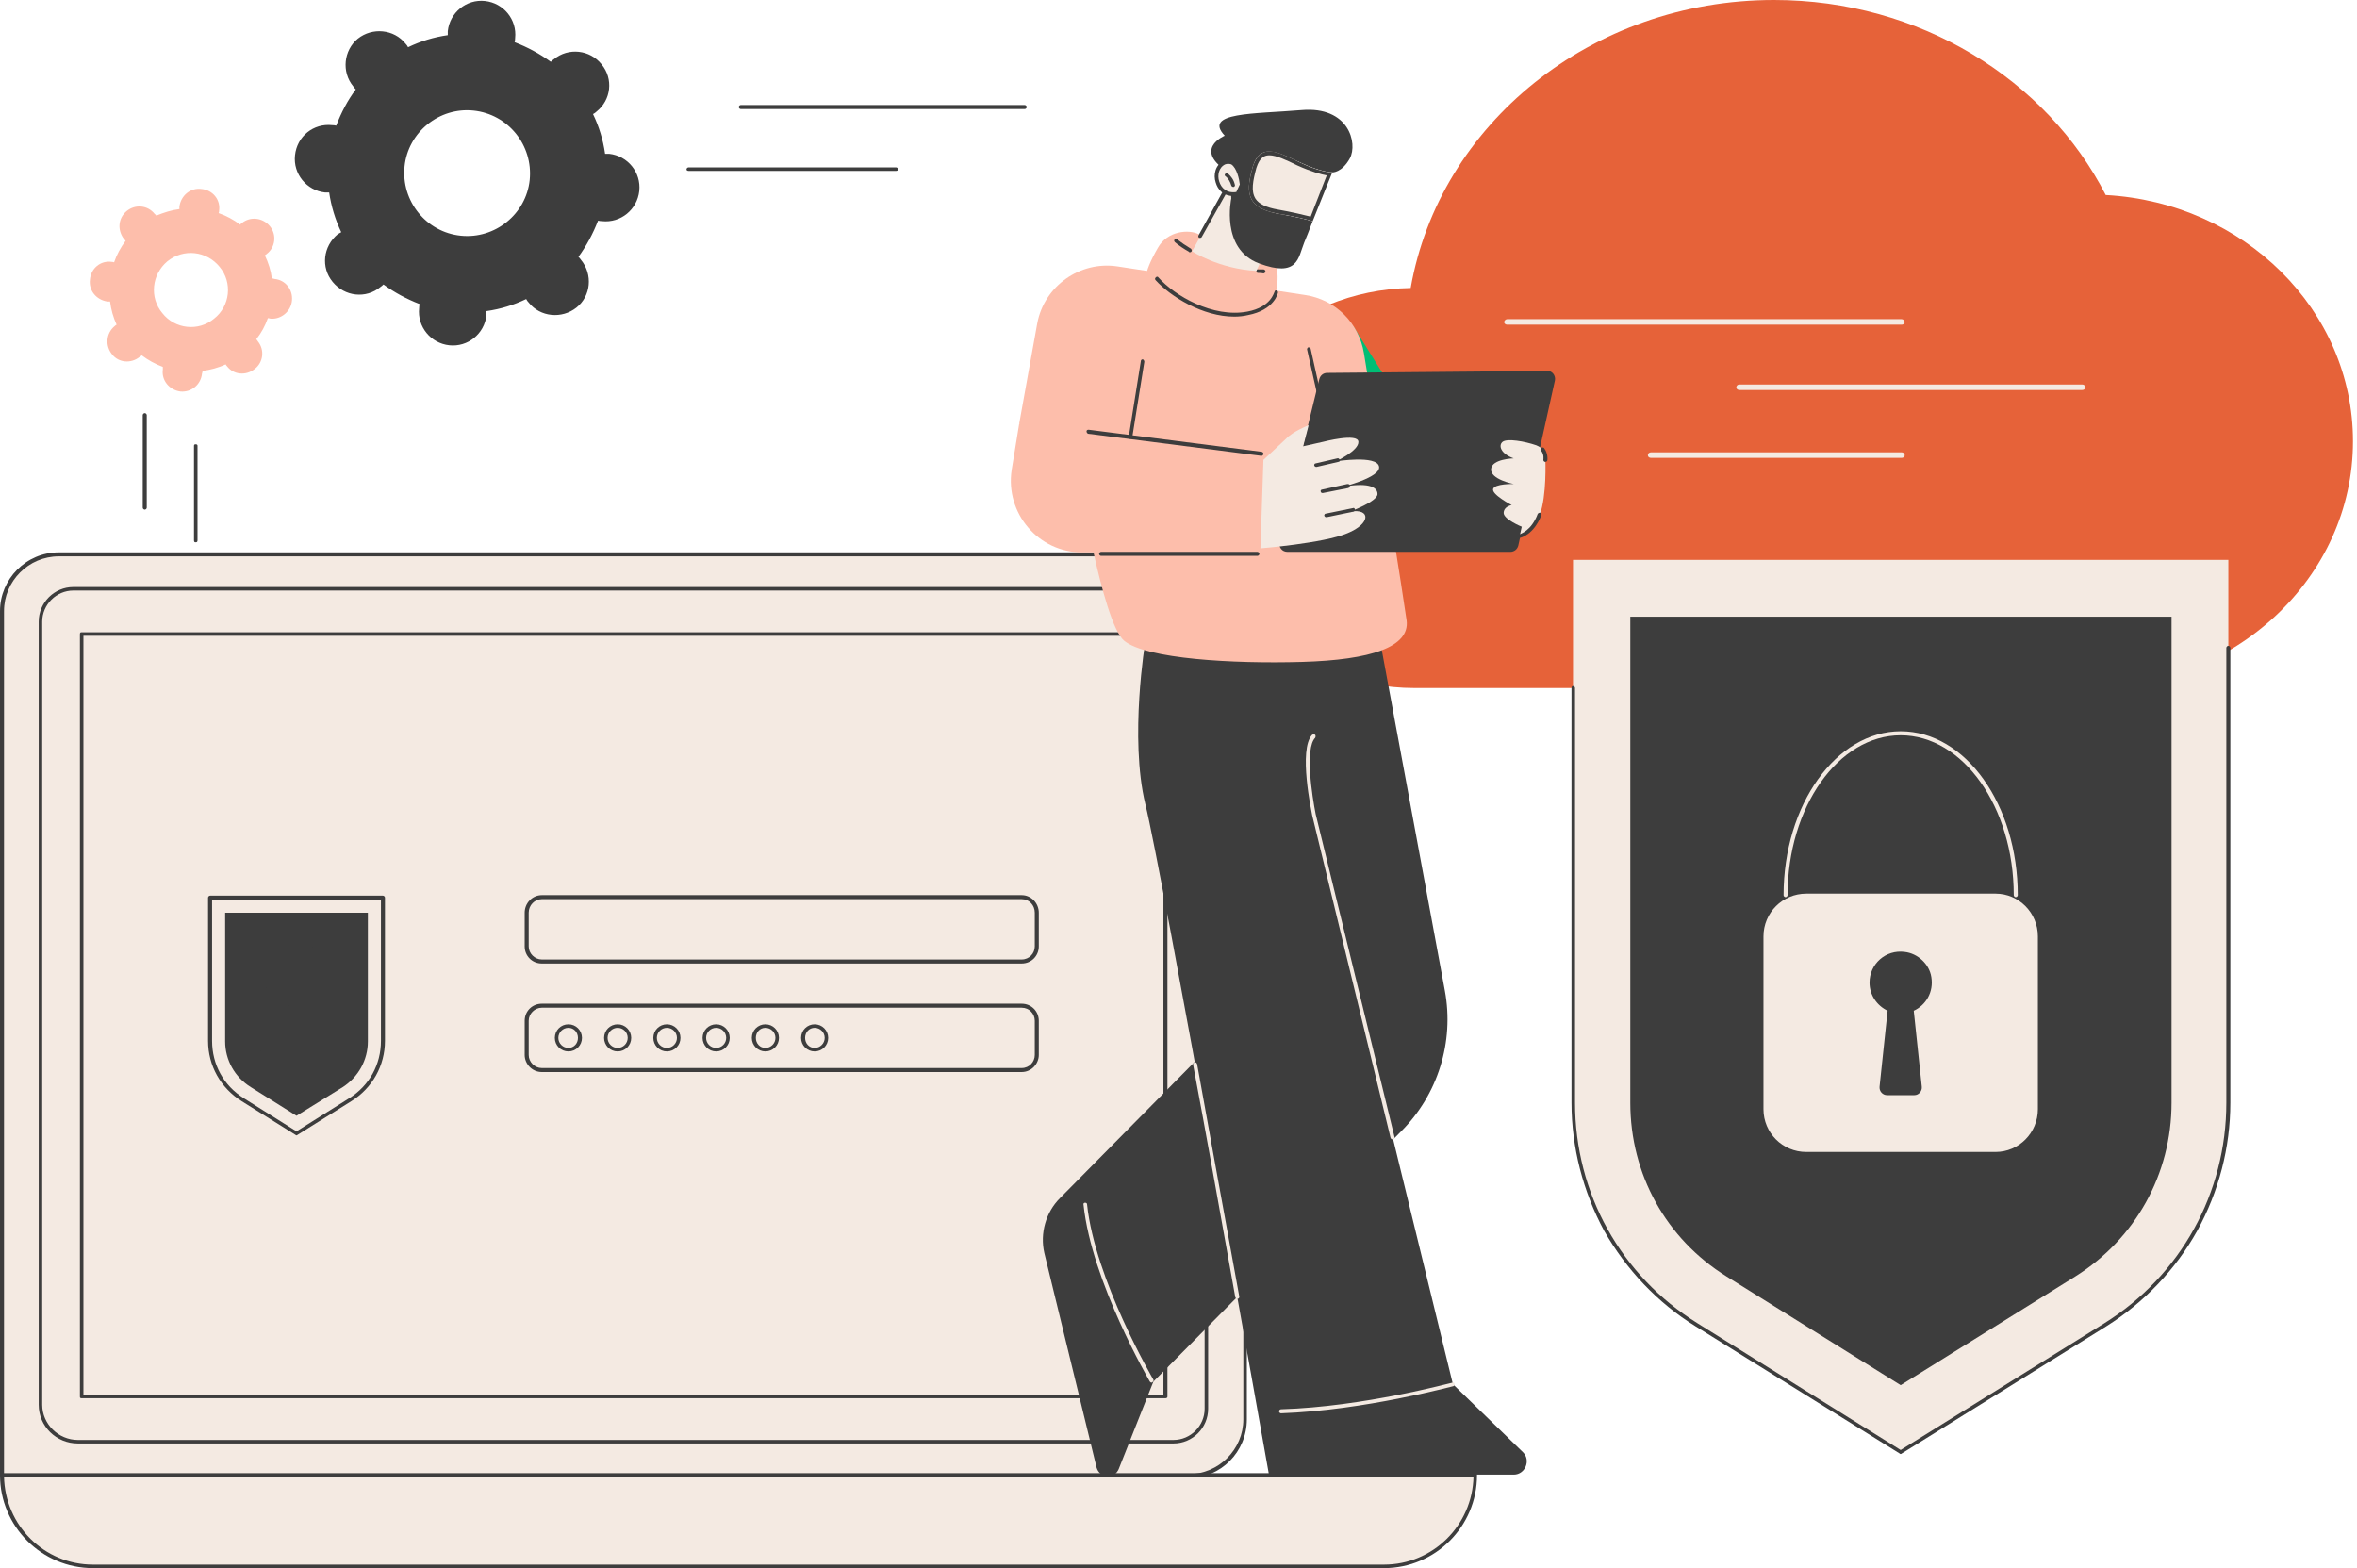
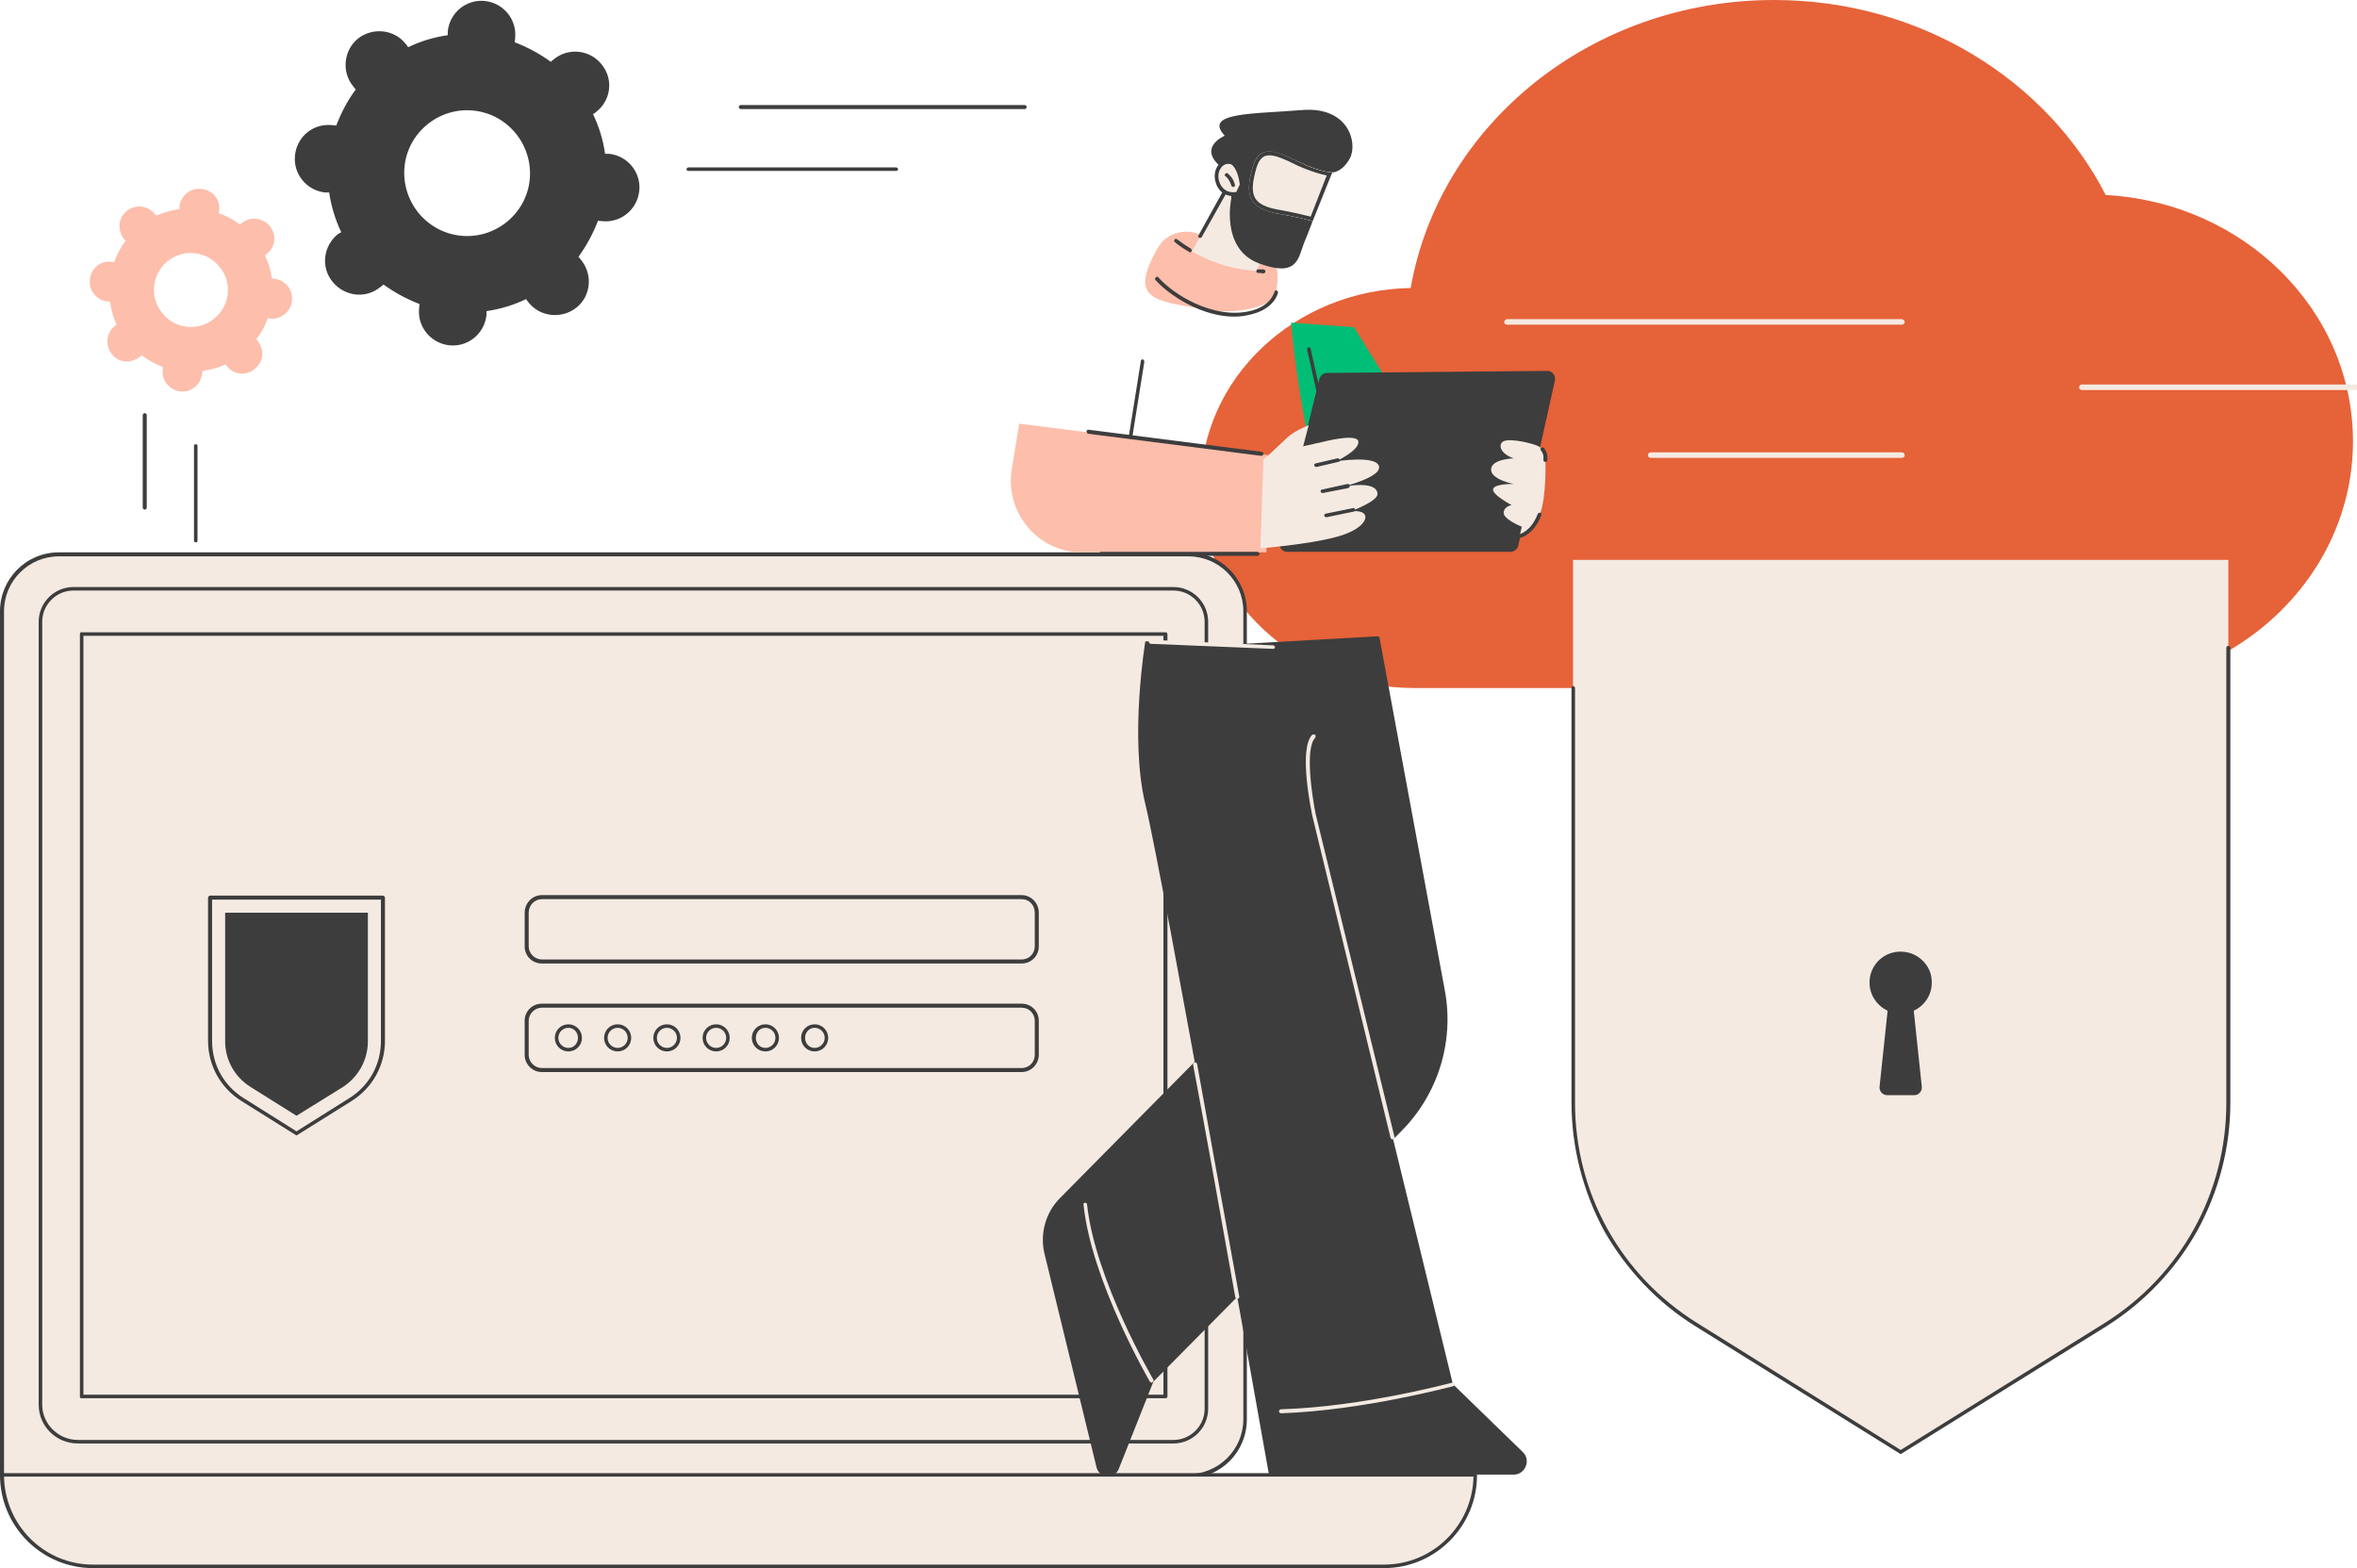
<svg xmlns="http://www.w3.org/2000/svg" version="1.2" viewBox="0 0 469 312" width="469" height="312">
  <defs>
    <clipPath clipPathUnits="userSpaceOnUse" id="cp1">
      <path d="m-16-94h500v500h-500z" />
    </clipPath>
  </defs>
  <style>.a{fill:#e66239}.b{fill:#f4eae2}.c{fill:#3d3d3d}.d{fill:#00be75}.e{fill:#fdbeab}</style>
  <g clip-path="url(#cp1)">
    <path class="a" d="m419 38.8c-11.8-23-37-38.8-66-38.8-36.4 0-66.6 24.8-72.3 57.3-23.1 0.4-41.8 18-41.8 39.8 0 21.9 19.1 39.8 42.6 39.8 11.9 0 123.7 0 134.2 0 29 0 52.5-22 52.5-49.1 0-26.1-21.7-47.5-49.2-49z" />
    <path class="b" d="m11.7 110.3h224.8c6.2 0 11.3 5.1 11.3 11.3v160.8c0 6.3-5.1 11.3-11.3 11.3h-236.1v-172.1c0-6.2 5-11.3 11.3-11.3z" />
    <path fill-rule="evenodd" class="c" d="m236.5 294.1h-236.1c-0.2 0-0.4-0.2-0.4-0.4v-172.1c0-6.4 5.2-11.7 11.7-11.7h224.8c6.4 0 11.6 5.3 11.6 11.7v160.8c0 6.5-5.2 11.7-11.6 11.7zm-235.7-0.8h235.7c6 0 10.9-4.9 10.9-10.9v-160.8c0-6-4.9-10.9-10.9-10.9h-224.8c-6 0-10.9 4.9-10.9 10.9z" />
-     <path class="b" d="m231.9 277.9v-151.8h-215.7v151.8z" />
    <path fill-rule="evenodd" class="c" d="m231.9 278.2h-215.7c-0.2 0-0.3-0.1-0.3-0.3v-151.7c0-0.3 0.1-0.4 0.3-0.4h215.7c0.2 0 0.4 0.1 0.4 0.4v151.7c0 0.2-0.2 0.3-0.4 0.3zm-215.3-0.7h214.9v-151h-214.9z" />
    <path class="b" d="m76.2 178.6h-34.4v28.5c0 4.8 2.5 9.2 6.5 11.7l10.7 6.7 10.7-6.7c4.1-2.5 6.5-6.9 6.5-11.7z" />
    <path fill-rule="evenodd" class="c" d="m59 225.9q-0.1 0-0.2-0.1l-10.7-6.7c-4.2-2.6-6.7-7.1-6.7-12v-28.5c0-0.2 0.2-0.4 0.4-0.4h34.4c0.2 0 0.4 0.2 0.4 0.4v28.5c0 4.9-2.5 9.4-6.7 12l-10.7 6.7q-0.1 0.1-0.2 0.1zm-16.8-46.9v28.1c0 4.7 2.3 8.9 6.3 11.4l10.5 6.6 10.5-6.6c4-2.5 6.3-6.7 6.3-11.4v-28.1z" />
    <path class="c" d="m49.9 216.3c-3.2-2-5.1-5.4-5.1-9.1v-25.6h28.4v25.6c0 3.7-1.9 7.1-5 9.1l-9.2 5.7z" />
    <path fill-rule="evenodd" class="c" d="m64 210.1h-10c-1.4 0-2.6-1.2-2.6-2.6v-9.1c0-1.4 1.2-2.6 2.6-2.6h10c1.4 0 2.6 1.2 2.6 2.6v9.1c0 1.4-1.2 2.6-2.6 2.6zm-10-13.6c-1 0-1.8 0.9-1.8 1.9v9.1c0 1 0.8 1.9 1.8 1.9h10c1 0 1.8-0.9 1.8-1.9v-9.1c0-1-0.8-1.9-1.8-1.9z" />
    <path class="c" d="m58.3 202.3l-0.4 4c0 0.2 0.2 0.4 0.4 0.4h1.4c0.3 0 0.4-0.2 0.4-0.4l-0.4-4c0.6-0.3 1-1 0.9-1.7-0.1-0.7-0.7-1.3-1.4-1.4-1-0.1-1.8 0.7-1.8 1.6 0 0.7 0.4 1.3 0.9 1.5z" />
    <path class="c" d="m65.1 196.6c-0.2 0-0.4-0.2-0.4-0.4 0-4.4-2.6-8.1-5.7-8.1-3.1 0-5.7 3.7-5.7 8.1 0 0.2-0.1 0.4-0.3 0.4-0.2 0-0.4-0.2-0.4-0.4 0-4.9 2.9-8.8 6.4-8.8 3.6 0 6.4 3.9 6.4 8.8 0 0.2-0.1 0.4-0.3 0.4z" />
    <path fill-rule="evenodd" class="c" d="m203.3 191.7h-95.5c-1.9 0-3.4-1.5-3.4-3.4v-6.7c0-1.9 1.5-3.5 3.4-3.5h95.5c1.9 0 3.4 1.6 3.4 3.5v6.7c0 1.9-1.5 3.4-3.4 3.4zm-95.5-12.8c-1.4 0-2.6 1.2-2.6 2.7v6.7c0 1.4 1.2 2.6 2.6 2.6h95.5c1.5 0 2.6-1.2 2.6-2.6v-6.7c0-1.5-1.1-2.7-2.6-2.7z" />
    <path fill-rule="evenodd" class="c" d="m203.3 213.3h-95.5c-1.9 0-3.4-1.6-3.4-3.4v-6.8c0-1.9 1.5-3.4 3.4-3.4h95.5c1.9 0 3.4 1.5 3.4 3.4v6.8c0 1.8-1.5 3.4-3.4 3.4zm-95.5-12.8c-1.4 0-2.6 1.2-2.6 2.6v6.8c0 1.4 1.2 2.6 2.6 2.6h95.5c1.5 0 2.6-1.2 2.6-2.6v-6.8c0-1.4-1.1-2.6-2.6-2.6z" />
    <path fill-rule="evenodd" class="c" d="m113.1 209.2c-1.5 0-2.7-1.2-2.7-2.7 0-1.5 1.2-2.7 2.7-2.7 1.5 0 2.7 1.2 2.7 2.7 0 1.5-1.2 2.7-2.7 2.7zm0-4.7c-1.1 0-2 0.9-2 2 0 1.1 0.9 2 2 2 1.1 0 1.9-0.9 1.9-2 0-1.1-0.8-2-1.9-2z" />
    <path fill-rule="evenodd" class="c" d="m122.9 209.2c-1.5 0-2.7-1.2-2.7-2.7 0-1.5 1.2-2.7 2.7-2.7 1.5 0 2.7 1.2 2.7 2.7 0 1.5-1.2 2.7-2.7 2.7zm0-4.7c-1.1 0-2 0.9-2 2 0 1.1 0.9 2 2 2 1.1 0 2-0.9 2-2 0-1.1-0.9-2-2-2z" />
    <path fill-rule="evenodd" class="c" d="m132.7 209.2c-1.5 0-2.7-1.2-2.7-2.7 0-1.5 1.2-2.7 2.7-2.7 1.5 0 2.7 1.2 2.7 2.7 0 1.5-1.2 2.7-2.7 2.7zm0-4.7c-1.1 0-2 0.9-2 2 0 1.1 0.9 2 2 2 1.1 0 2-0.9 2-2 0-1.1-0.9-2-2-2z" />
    <path fill-rule="evenodd" class="c" d="m142.5 209.2c-1.5 0-2.7-1.2-2.7-2.7 0-1.5 1.2-2.7 2.7-2.7 1.5 0 2.7 1.2 2.7 2.7 0 1.5-1.2 2.7-2.7 2.7zm0-4.7c-1.1 0-2 0.9-2 2 0 1.1 0.9 2 2 2 1.1 0 2-0.9 2-2 0-1.1-0.9-2-2-2z" />
    <path fill-rule="evenodd" class="c" d="m152.3 209.2c-1.5 0-2.7-1.2-2.7-2.7 0-1.5 1.2-2.7 2.7-2.7 1.5 0 2.7 1.2 2.7 2.7 0 1.5-1.2 2.7-2.7 2.7zm0-4.7c-1.1 0-1.9 0.9-1.9 2 0 1.1 0.8 2 1.9 2 1.1 0 2-0.9 2-2 0-1.1-0.9-2-2-2z" />
    <path fill-rule="evenodd" class="c" d="m162.1 209.2c-1.5 0-2.7-1.2-2.7-2.7 0-1.5 1.2-2.7 2.7-2.7 1.5 0 2.7 1.2 2.7 2.7 0 1.5-1.2 2.7-2.7 2.7zm0-4.7c-1.1 0-1.9 0.9-1.9 2 0 1.1 0.8 2 1.9 2 1.1 0 2-0.9 2-2 0-1.1-0.9-2-2-2z" />
    <path fill-rule="evenodd" class="c" d="m233.5 287.2h-218c-4.3 0-7.8-3.4-7.8-7.7v-155.8c0-3.8 3.1-6.9 6.9-6.9h218.9c3.8 0 6.9 3.1 6.9 6.9v156.6c0 3.8-3.1 6.9-6.9 6.9zm-218.9-169.7c-3.4 0-6.2 2.8-6.2 6.2v155.8c0 3.8 3.2 7 7.1 7h218c3.4 0 6.2-2.8 6.2-6.2v-156.6c0-3.4-2.8-6.2-6.2-6.2z" />
    <path class="b" d="m18.5 311.6h256.9c10 0 18.2-8.1 18.2-18.1h-293.2c0 10 8.1 18.1 18.1 18.1z" />
    <path fill-rule="evenodd" class="c" d="m275.4 312h-256.9c-10.2 0-18.5-8.3-18.5-18.5 0-0.2 0.2-0.4 0.4-0.4h293.2c0.2 0 0.3 0.2 0.3 0.4 0 10.2-8.3 18.5-18.5 18.5zm-274.6-18.2c0.2 9.7 8 17.5 17.7 17.5h256.9c9.7 0 17.6-7.8 17.8-17.5z" />
    <path class="c" d="m274.2 126.9l12.9 70.3c1.9 10.1-1.3 20.4-8.5 27.7l-49.5 49.8-6.9 17.5c-0.6 1.7-3.2 1.5-3.6-0.3l-10.4-42.7c-0.9-3.8 0.2-7.8 3-10.5l42.8-43.3-8.3-66.8z" />
    <path fill-rule="evenodd" class="c" d="m220.5 293.8q-0.1 0-0.2-0.1c-1 0-1.8-0.7-2.1-1.7l-10.4-42.7c-0.9-3.9 0.3-8.1 3.1-10.9l42.7-43.2-8.3-66.6q0-0.2 0.1-0.3 0.1-0.1 0.2-0.1l28.6-1.6c0.1 0 0.3 0.1 0.3 0.3l13 70.2c1.9 10.2-1.4 20.7-8.7 28l-49.3 49.8-6.9 17.4c-0.4 0.9-1.2 1.5-2.1 1.5zm25.6-164.9l8.3 66.4q0 0.2-0.1 0.4l-42.9 43.2c-2.6 2.7-3.7 6.6-2.8 10.3l10.4 42.6c0.1 0.8 0.8 1.2 1.3 1.2 0.6 0 1.3-0.2 1.6-1l6.9-17.4q0-0.1 0.1-0.2l49.4-49.8c7.1-7.2 10.3-17.4 8.4-27.3l-12.8-70z" />
    <path class="c" d="m227.9 127.6c0 0-3.2 19.2 0 32.4 3.3 13.2 24.6 133.4 24.6 133.4h48.7c2.3 0 3.5-2.9 1.8-4.5l-13.9-13.5-35.8-146.7z" />
    <path class="b" d="m277.1 226.7c-0.2 0-0.3-0.1-0.4-0.3l-15.6-64.2c-0.1-0.6-2.8-13.1 0-16 0.2-0.1 0.4-0.1 0.6 0 0.1 0.2 0.1 0.4 0 0.6-2.1 2.1-0.6 11.7 0.1 15.2l15.7 64.3c0 0.2-0.1 0.4-0.3 0.4q0 0-0.1 0z" />
    <path class="b" d="m246.2 258.4c-0.2 0-0.3-0.1-0.4-0.3-3.1-17.4-5.9-33-8.4-46.3 0-0.2 0.1-0.4 0.4-0.4 0.2-0.1 0.3 0.1 0.4 0.3 2.4 13.3 5.2 28.8 8.4 46.3 0 0.2-0.1 0.4-0.3 0.4q-0.1 0-0.1 0z" />
    <path class="b" d="m253.3 129.1q0 0 0 0l-24.3-1c-0.2 0-0.4-0.2-0.4-0.4 0-0.2 0.2-0.4 0.4-0.4l24.3 1.1c0.2 0 0.4 0.2 0.4 0.4 0 0.2-0.2 0.3-0.4 0.3z" />
    <path class="b" d="m254.9 281.2c-0.2 0-0.4-0.2-0.4-0.4 0-0.2 0.2-0.4 0.4-0.4 16.5-0.5 33.9-5.3 34.1-5.3 0.2-0.1 0.4 0 0.4 0.2 0.1 0.2 0 0.4-0.2 0.5-0.2 0-17.6 4.8-34.3 5.4q0 0 0 0z" />
    <path class="b" d="m229.1 275.1q-0.1 0-0.3-0.2c-0.1-0.2-11.6-19.9-13.2-35.2-0.1-0.2 0.1-0.4 0.3-0.4 0.2 0 0.4 0.1 0.4 0.3 1.6 15.1 13.1 34.7 13.2 34.9 0.1 0.2 0 0.4-0.2 0.5q-0.1 0.1-0.2 0.1z" />
    <path class="d" d="m298.6 105.8c0 0-16.1 2.9-27.1 2.5-10.9-0.4-14.6-44.1-14.6-44.1l12.5 0.9c0 0 16 25.6 16.6 26.8 0.6 1.3 12.6 13.9 12.6 13.9z" />
-     <path class="e" d="m202.8 84.3l3.6-20c1.4-7.4 8.5-12.4 15.9-11.3l37.4 5.7c6 0.9 10.7 5.5 11.7 11.6 2.8 16.8 8 49.4 8.5 53.2 0.6 5.2-7 7.8-20.8 8.2-13.8 0.4-31-0.6-35.4-4.2-4.4-3.6-9.2-33.7-9.2-33.7z" />
    <path class="e" d="m252.7 90.6l-0.7 19.3h-36.7c-8.7 0-15.3-7.8-14-16.4l1.5-9.2z" />
    <path class="c" d="m251 90.7q0 0 0 0l-34.5-4.4c-0.2-0.1-0.3-0.3-0.3-0.5 0-0.2 0.2-0.3 0.4-0.3l34.5 4.4c0.2 0.1 0.3 0.2 0.3 0.4 0 0.2-0.2 0.4-0.4 0.4z" />
    <path class="c" d="m224.9 87.3q0 0 0 0c-0.2 0-0.4-0.2-0.3-0.4l2.4-15c0-0.3 0.2-0.4 0.4-0.4 0.2 0.1 0.3 0.3 0.3 0.5l-2.4 15c0 0.2-0.2 0.3-0.4 0.3z" />
    <path class="c" d="m250.2 110.6h-31.1c-0.2 0-0.4-0.2-0.4-0.4 0-0.2 0.2-0.4 0.4-0.4h31.1c0.2 0 0.4 0.2 0.4 0.4 0 0.2-0.2 0.4-0.4 0.4z" />
    <path class="c" d="m262.5 75.5l-7.9 32.3c-0.2 1.1 0.5 2 1.6 2h44.3c0.8 0 1.4-0.5 1.6-1.2l7.3-32.9c0.2-1-0.6-2-1.6-1.9l-43.7 0.4c-0.8 0-1.4 0.5-1.6 1.3z" />
    <path class="b" d="m251.4 91.5l-0.6 17.6c0 0 12.6-1 17.3-3 4.7-1.9 4.7-5 0.5-4.3 0 0 5.5-2 5.5-3.5 0-1.6-2.3-2.3-7.1-1.4 0 0 7.9-1.9 7.4-4.1-0.5-2.3-8.6-1-8.6-1 0 0 4.6-2.1 4.5-3.9-0.1-1.8-7 0-7 0l-4 0.9 1.1-4.2c0 0-3.1 1.2-4.5 2.7-1.5 1.4-4.5 4.2-4.5 4.2z" />
    <path class="b" d="m307.5 91.5c0 0 0.3-1.4-0.9-2.4q-0.4-0.3-0.9-0.5c-2.3-0.8-5.8-1.4-6.7-0.7-0.9 0.7-0.4 2.4 2.2 3.3 0 0-4.3 0.1-4.5 2.1-0.2 2.1 4.5 3 4.5 3 0 0-3.8-0.1-4.1 1-0.3 1.1 3.7 3.2 3.7 3.2 0 0-1.5 0.2-1.6 1.5-0.1 1.3 3.6 2.8 3.6 2.8l-0.4 1.8c0 0 2.6-0.5 4-4.2 1.4-3.8 1.1-10.9 1.1-10.9z" />
    <path class="c" d="m307.5 91.9q0 0-0.1 0c-0.2-0.1-0.3-0.2-0.3-0.4 0-0.1 0.2-1.1-0.5-1.9-0.1-0.1-0.1-0.4 0-0.5 0.2-0.1 0.4-0.1 0.6 0 0.9 1.1 0.7 2.4 0.7 2.5-0.1 0.2-0.2 0.3-0.4 0.3z" />
    <path class="c" d="m302.4 107c-0.2 0-0.3-0.1-0.4-0.3 0-0.2 0.1-0.4 0.4-0.4 0.1-0.1 2.3-0.6 3.6-4.1 0.1-0.1 0.3-0.2 0.5-0.2 0.2 0.1 0.3 0.3 0.2 0.5-1.5 3.9-4.1 4.5-4.2 4.5q0 0-0.1 0z" />
    <path class="c" d="m261.9 92.9c-0.2 0-0.3-0.1-0.4-0.3 0-0.2 0.1-0.4 0.3-0.4l4.3-1c0.2-0.1 0.4 0.1 0.5 0.3 0.1 0.2-0.1 0.4-0.3 0.4l-4.3 1q-0.1 0-0.1 0z" />
    <path class="c" d="m263.2 98.1c-0.2 0-0.4-0.1-0.4-0.3-0.1-0.2 0.1-0.4 0.3-0.4l5-1.1c0.3 0 0.5 0.1 0.5 0.3 0 0.2-0.1 0.4-0.3 0.5l-5.1 1q0 0 0 0z" />
    <path class="c" d="m263.9 102.9c-0.2 0-0.3-0.1-0.4-0.3 0-0.2 0.1-0.4 0.3-0.4l5.4-1.1c0.2-0.1 0.3 0 0.4 0.2 0 0.3-0.1 0.5-0.3 0.5l-5.3 1.1q-0.1 0-0.1 0z" />
    <path class="e" d="m253.6 59.4c0 0-4.9 3.8-14.3 2.1-9.5-1.7-14.9-1.8-8.9-12.2 1.9-3.4 6.2-3.7 8.1-2.7 1.9 1.1 6.2 4 11.4 3.8 5.3-0.2 4.6 5.6 3.7 9z" />
    <path class="c" d="m236.7 50.2q-0.1 0-0.1-0.1-1.6-0.9-2.8-1.9c-0.2-0.2-0.2-0.4-0.1-0.5 0.1-0.2 0.4-0.2 0.5-0.1q1.3 1 2.8 1.9c0.1 0.1 0.2 0.4 0.1 0.5q-0.1 0.2-0.4 0.2z" />
    <path class="c" d="m251.4 54.4c0 0-0.4-0.1-1.1-0.1-0.2 0-0.4-0.2-0.3-0.4 0-0.2 0.1-0.4 0.4-0.3 0.6 0 1 0 1 0 0.2 0 0.4 0.2 0.4 0.4 0 0.2-0.2 0.4-0.4 0.4z" />
    <path class="c" d="m263.6 83.7c-0.2 0-0.3-0.1-0.4-0.3l-3.1-13.8c-0.1-0.2 0.1-0.4 0.2-0.5 0.2 0 0.5 0.1 0.5 0.3l3.1 13.9c0.1 0.2 0 0.4-0.2 0.4q-0.1 0-0.1 0z" />
    <path class="c" d="m245.6 63c-6.3 0-12.7-4-15.7-7.3-0.1-0.2-0.1-0.4 0.1-0.5 0.1-0.2 0.4-0.2 0.5 0 3.2 3.6 10.8 8.1 17.7 6.8 4.8-0.9 5.3-3.9 5.4-3.9 0-0.2 0.2-0.4 0.4-0.3 0.2 0 0.3 0.2 0.3 0.4 0 0.1-0.7 3.5-6 4.5-0.8 0.2-1.8 0.3-2.7 0.3z" />
    <path class="b" d="m244.1 37.6l-6.9 12.4c0 0 5.3 3.5 12.8 3.9l5.4-11.9z" />
    <path class="c" d="m251 52q0 0-0.1 0c-0.2-0.1-0.3-0.3-0.2-0.5l4.2-9.3-10.7-4.1-5.1 9.1c-0.1 0.1-0.3 0.2-0.5 0.1-0.2-0.1-0.2-0.3-0.1-0.5l5.2-9.4c0.1-0.1 0.3-0.2 0.5-0.1l11.3 4.4q0.2 0 0.2 0.2c0.1 0.1 0.1 0.2 0 0.3l-4.3 9.6c-0.1 0.1-0.2 0.2-0.4 0.2z" />
    <path class="c" d="m258.4 32.2c4.6 2.2 6.7 2.1 6.7 2.1 0 0 1.9 0.1 3.5-2.8 1.6-3-0.2-10.4-9.6-9.6-9.5 0.8-19.7 0.4-15.3 5.1 0 0-6.7 2.8 1.1 7.5l0.2 5c0 0-2.2 10 5.5 12.9 7.8 2.9 7.8-1.1 9-4.1 0.4-0.9 1-2.5 1.7-4.3-1.7-0.5-4-1-7-1.5-6.6-1.2-0.3-12.5 4.2-10.3z" />
    <path class="b" d="m258.4 32.2c-4.5-2.2-7.7-3.6-9.1 0.9-1.3 4.6-1.7 8.2 4.9 9.4 3 0.5 5.3 1 7 1.5 1.7-4.3 3.9-9.7 3.9-9.7 0 0-2.1 0.1-6.7-2.1z" />
    <path fill-rule="evenodd" class="c" d="m258.4 32.2c4.1 2 6.2 2.1 6.6 2.1q0.1 0 0.1 0c0 0-2.2 5.4-3.9 9.7-1.7-0.5-4-1-7-1.5-6.6-1.2-6.2-4.8-4.9-9.4 0.7-2.1 1.8-3 3.3-3 1.5 0 3.5 1 5.8 2.1zm-8.4 1.2c-0.7 2.6-1.1 4.6-0.2 6.1q1 1.6 4.5 2.2c2.8 0.5 4.9 1 6.5 1.4l3.2-8.2c-1.1-0.2-3-0.7-5.9-2-2.2-1.1-4.2-2-5.5-2-0.9 0-1.9 0.3-2.6 2.5z" />
    <path class="b" d="m247.1 36.8c0 0-0.6-5.7-3.5-4.4-2.9 1.2-1.6 7 2.6 6.2z" />
    <path fill-rule="evenodd" class="c" d="m245.4 39c-2 0-3.1-1.3-3.5-2.7-0.5-1.5-0.1-3.5 1.6-4.3q1-0.4 1.9 0.1c1.7 1 2.1 4.5 2.1 4.6q0 0.1-0.1 0.2l-0.9 1.8q0 0.2-0.2 0.2-0.5 0.1-0.9 0.1zm-1-6.4q-0.3 0-0.6 0.1c-1.3 0.6-1.6 2.2-1.2 3.4 0.4 1.3 1.5 2.4 3.4 2.1l0.7-1.5c-0.1-1-0.6-3.3-1.7-4q-0.3-0.1-0.6-0.1z" />
    <path class="c" d="m245.4 37.2c-0.2 0-0.4-0.2-0.4-0.3-0.2-0.7-0.6-1.4-1.1-1.8-0.2-0.1-0.3-0.3-0.1-0.5 0.1-0.2 0.3-0.2 0.5-0.1 0.7 0.6 1.2 1.3 1.4 2.2 0.1 0.2 0 0.4-0.2 0.5q-0.1 0-0.1 0z" />
    <path fill-rule="evenodd" class="e" d="m53.7 45c1.4 1.7 1.1 4.2-0.6 5.5q-0.2 0.2-0.4 0.3 1.1 2.3 1.4 4.6 0.3 0 0.5 0.1c2.2 0.2 3.7 2.1 3.5 4.3-0.2 2.2-2.2 3.8-4.3 3.6q-0.3-0.1-0.5-0.1-0.8 2.3-2.3 4.2 0.2 0.2 0.3 0.4c1.4 1.7 1.1 4.2-0.6 5.5-1.7 1.4-4.2 1.2-5.5-0.5q-0.2-0.2-0.3-0.4c-1.5 0.7-3.1 1.1-4.6 1.3q0 0.3-0.1 0.5c-0.2 2.2-2.1 3.8-4.3 3.6-2.2-0.3-3.8-2.2-3.5-4.4q0-0.2 0-0.5-2.2-0.8-4.2-2.3-0.2 0.2-0.4 0.3c-1.7 1.4-4.2 1.2-5.5-0.5-1.4-1.7-1.2-4.2 0.5-5.6q0.2-0.2 0.4-0.3-1-2.2-1.3-4.6-0.3 0-0.5 0c-2.2-0.3-3.8-2.2-3.5-4.4 0.2-2.2 2.1-3.8 4.3-3.5q0.3 0 0.5 0.1 0.8-2.3 2.3-4.3-0.2-0.2-0.3-0.3c-1.4-1.8-1.2-4.2 0.5-5.6 1.7-1.4 4.2-1.2 5.6 0.6q0.2 0.1 0.3 0.3c1.5-0.6 3-1.1 4.6-1.3q0-0.3 0-0.5c0.3-2.2 2.2-3.8 4.4-3.5 2.2 0.2 3.8 2.1 3.5 4.3q0 0.3-0.1 0.5 2.3 0.8 4.3 2.3 0.1-0.2 0.3-0.3c1.7-1.4 4.2-1.1 5.6 0.6zm-10 8.1c-2.6-3.2-7.2-3.7-10.4-1.1-3.1 2.6-3.6 7.2-1 10.3 2.5 3.2 7.2 3.7 10.3 1.1 3.2-2.5 3.7-7.2 1.1-10.3z" />
    <path fill-rule="evenodd" class="c" d="m96.5 0.2c3.7 0.4 6.4 3.7 6 7.4q0 0.4-0.1 0.8c2.6 1 5 2.3 7.2 3.9q0.3-0.3 0.6-0.5c2.9-2.4 7.2-1.9 9.5 1 2.4 2.9 1.9 7.1-1 9.4q-0.3 0.3-0.7 0.5c1.2 2.5 2 5.1 2.4 7.9q0.4 0 0.8 0c3.7 0.4 6.4 3.7 6 7.4-0.4 3.7-3.7 6.4-7.4 6q-0.4 0-0.8-0.1c-1 2.6-2.3 5-3.9 7.2q0.3 0.3 0.5 0.6c2.4 2.9 2 7.2-0.9 9.5-2.9 2.3-7.2 1.9-9.5-1q-0.3-0.3-0.5-0.7c-2.5 1.2-5.1 2-7.9 2.4q0 0.4 0 0.8c-0.4 3.7-3.7 6.4-7.4 6-3.7-0.4-6.4-3.7-6-7.4q0-0.4 0.1-0.8c-2.6-1-5-2.3-7.2-3.9q-0.3 0.3-0.6 0.5c-2.9 2.4-7.1 1.9-9.5-1-2.4-2.9-1.9-7.1 1-9.5q0.3-0.2 0.7-0.4-1.8-3.8-2.4-7.9-0.4 0-0.8 0c-3.7-0.4-6.4-3.7-6-7.4 0.4-3.8 3.7-6.4 7.4-6q0.4 0 0.8 0.1c1-2.6 2.3-5.1 3.9-7.2q-0.3-0.3-0.5-0.6c-2.4-2.9-1.9-7.2 0.9-9.5 2.9-2.3 7.2-1.9 9.5 1q0.3 0.3 0.5 0.7c2.5-1.2 5.1-2 7.9-2.4q0-0.4 0-0.8c0.4-3.7 3.7-6.4 7.4-6zm-2.3 21.8c-6.8-0.7-13 4.3-13.7 11.1-0.7 6.9 4.3 13.1 11.2 13.8 6.8 0.7 13-4.3 13.7-11.1 0.7-6.9-4.3-13.1-11.2-13.8z" />
    <path class="c" d="m203.9 21.7h-56.5c-0.2 0-0.4-0.2-0.4-0.4 0-0.2 0.2-0.4 0.4-0.4h56.5c0.2 0 0.4 0.2 0.4 0.4 0 0.2-0.2 0.4-0.4 0.4z" />
    <path class="c" d="m178.3 34h-41.3c-0.2 0-0.4-0.1-0.4-0.3 0-0.2 0.2-0.4 0.4-0.4h41.3c0.2 0 0.4 0.2 0.4 0.4 0 0.2-0.2 0.3-0.4 0.3z" />
    <path class="c" d="m28.8 101.4c-0.2 0-0.4-0.2-0.4-0.4v-18.4c0-0.2 0.2-0.4 0.4-0.4 0.2 0 0.4 0.2 0.4 0.4v18.4c0 0.2-0.2 0.4-0.4 0.4z" />
    <path class="c" d="m38.9 107.9c-0.2 0-0.3-0.1-0.3-0.4v-18.8c0-0.2 0.1-0.3 0.3-0.3 0.3 0 0.4 0.1 0.4 0.3v18.8c0 0.3-0.1 0.4-0.4 0.4z" />
-     <path class="b" d="m414.3 77.6h-68.2c-0.3 0-0.6-0.2-0.6-0.5 0-0.4 0.3-0.6 0.6-0.6h68.2c0.4 0 0.6 0.2 0.6 0.6 0 0.3-0.2 0.5-0.6 0.5z" />
+     <path class="b" d="m414.3 77.6c-0.3 0-0.6-0.2-0.6-0.5 0-0.4 0.3-0.6 0.6-0.6h68.2c0.4 0 0.6 0.2 0.6 0.6 0 0.3-0.2 0.5-0.6 0.5z" />
    <path class="b" d="m378.4 91.1h-49.9c-0.3 0-0.6-0.2-0.6-0.5 0-0.4 0.3-0.6 0.6-0.6h49.9c0.3 0 0.6 0.2 0.6 0.6 0 0.3-0.3 0.5-0.6 0.5z" />
    <path class="b" d="m378.4 64.6h-78.5c-0.3 0-0.6-0.2-0.6-0.5 0-0.3 0.3-0.6 0.6-0.6h78.5c0.3 0 0.6 0.3 0.6 0.6 0 0.3-0.3 0.5-0.6 0.5z" />
    <path class="b" d="m443.4 111.4h-130.4v108c0 18 9.3 34.7 24.6 44.2l40.6 25.3 40.7-25.3c15.2-9.5 24.5-26.2 24.5-44.2z" />
    <path class="c" d="m378.2 289.3q-0.1 0-0.2-0.1l-40.6-25.3c-7.6-4.7-13.8-11.3-18.2-19-4.2-7.8-6.5-16.6-6.5-25.5v-82.5c0-0.2 0.1-0.4 0.3-0.4 0.2 0 0.4 0.2 0.4 0.4v82.5c0 18 9.1 34.4 24.4 43.9l40.4 25.2 40.5-25.2c15.2-9.5 24.3-25.9 24.3-43.9v-90.5c0-0.2 0.2-0.4 0.4-0.4 0.2 0 0.4 0.2 0.4 0.4v90.5c0 8.9-2.3 17.7-6.6 25.5-4.3 7.7-10.6 14.3-18.1 19l-40.7 25.3q-0.1 0.1-0.2 0.1z" />
-     <path class="c" d="m343.6 254c-12.1-7.5-19.2-20.4-19.2-34.6v-96.7h107.7v96.7c0 14.2-7.2 27.1-19.2 34.6l-34.7 21.6z" />
    <path class="b" d="m397.1 229.2h-37.7c-4.7 0-8.5-3.8-8.5-8.5v-34.4c0-4.7 3.8-8.5 8.5-8.5h37.7c4.6 0 8.4 3.8 8.4 8.5v34.4c0 4.7-3.8 8.5-8.4 8.5z" />
    <path class="c" d="m375.6 201.1l-1.6 15.1c-0.1 0.9 0.6 1.7 1.5 1.7h5.4c0.9 0 1.6-0.8 1.5-1.7l-1.6-15.1c2.4-1.1 4-3.7 3.5-6.7-0.4-2.6-2.7-4.7-5.3-5-3.8-0.5-7 2.4-7 6.1 0 2.5 1.5 4.6 3.6 5.6z" />
    <path class="b" d="m401.1 178.5c-0.2 0-0.4-0.2-0.4-0.4 0-17.5-10.1-31.8-22.5-31.8-12.4 0-22.5 14.3-22.5 31.8 0 0.2-0.2 0.4-0.4 0.4-0.2 0-0.4-0.2-0.4-0.4 0-18 10.5-32.6 23.3-32.6 12.9 0 23.3 14.6 23.3 32.6 0 0.2-0.2 0.4-0.4 0.4z" />
  </g>
</svg>